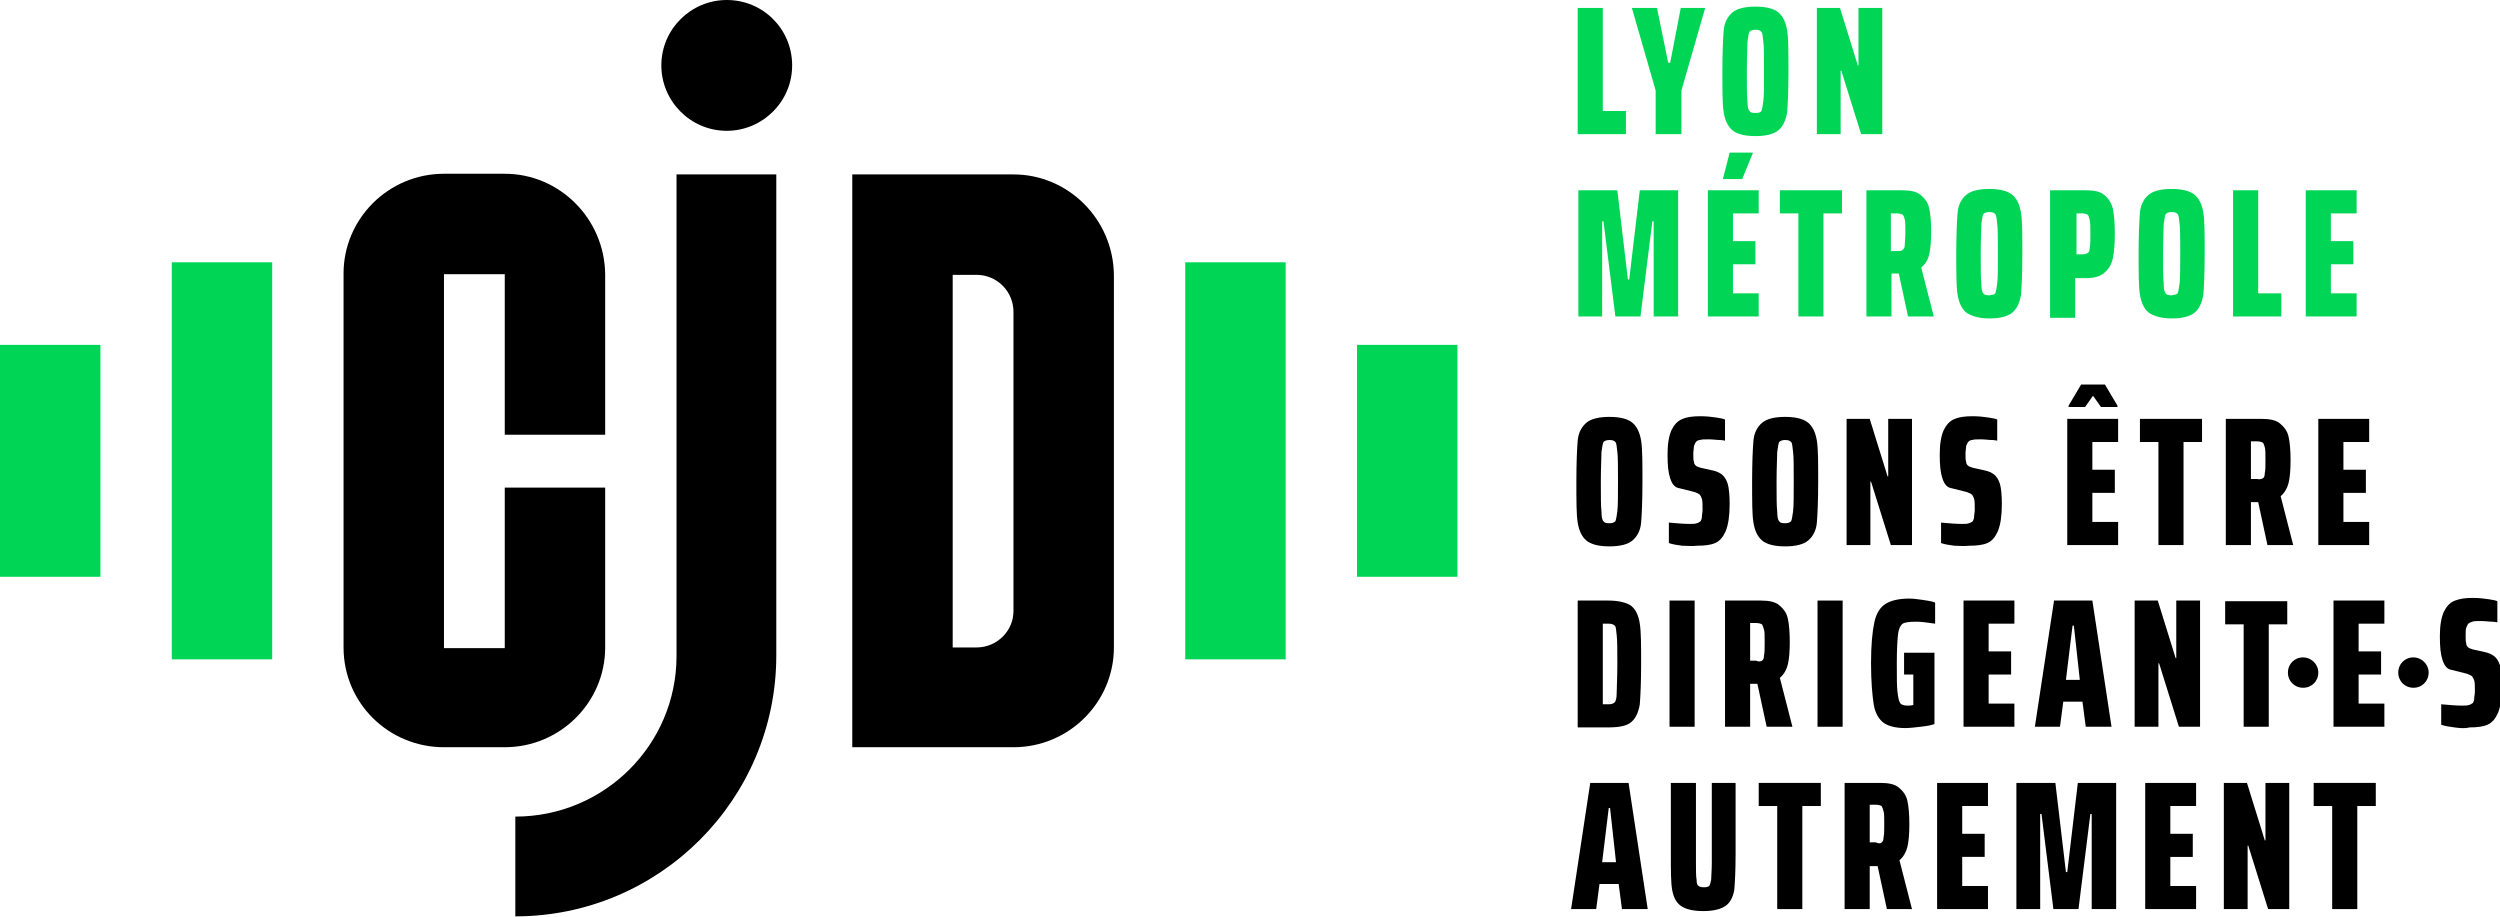
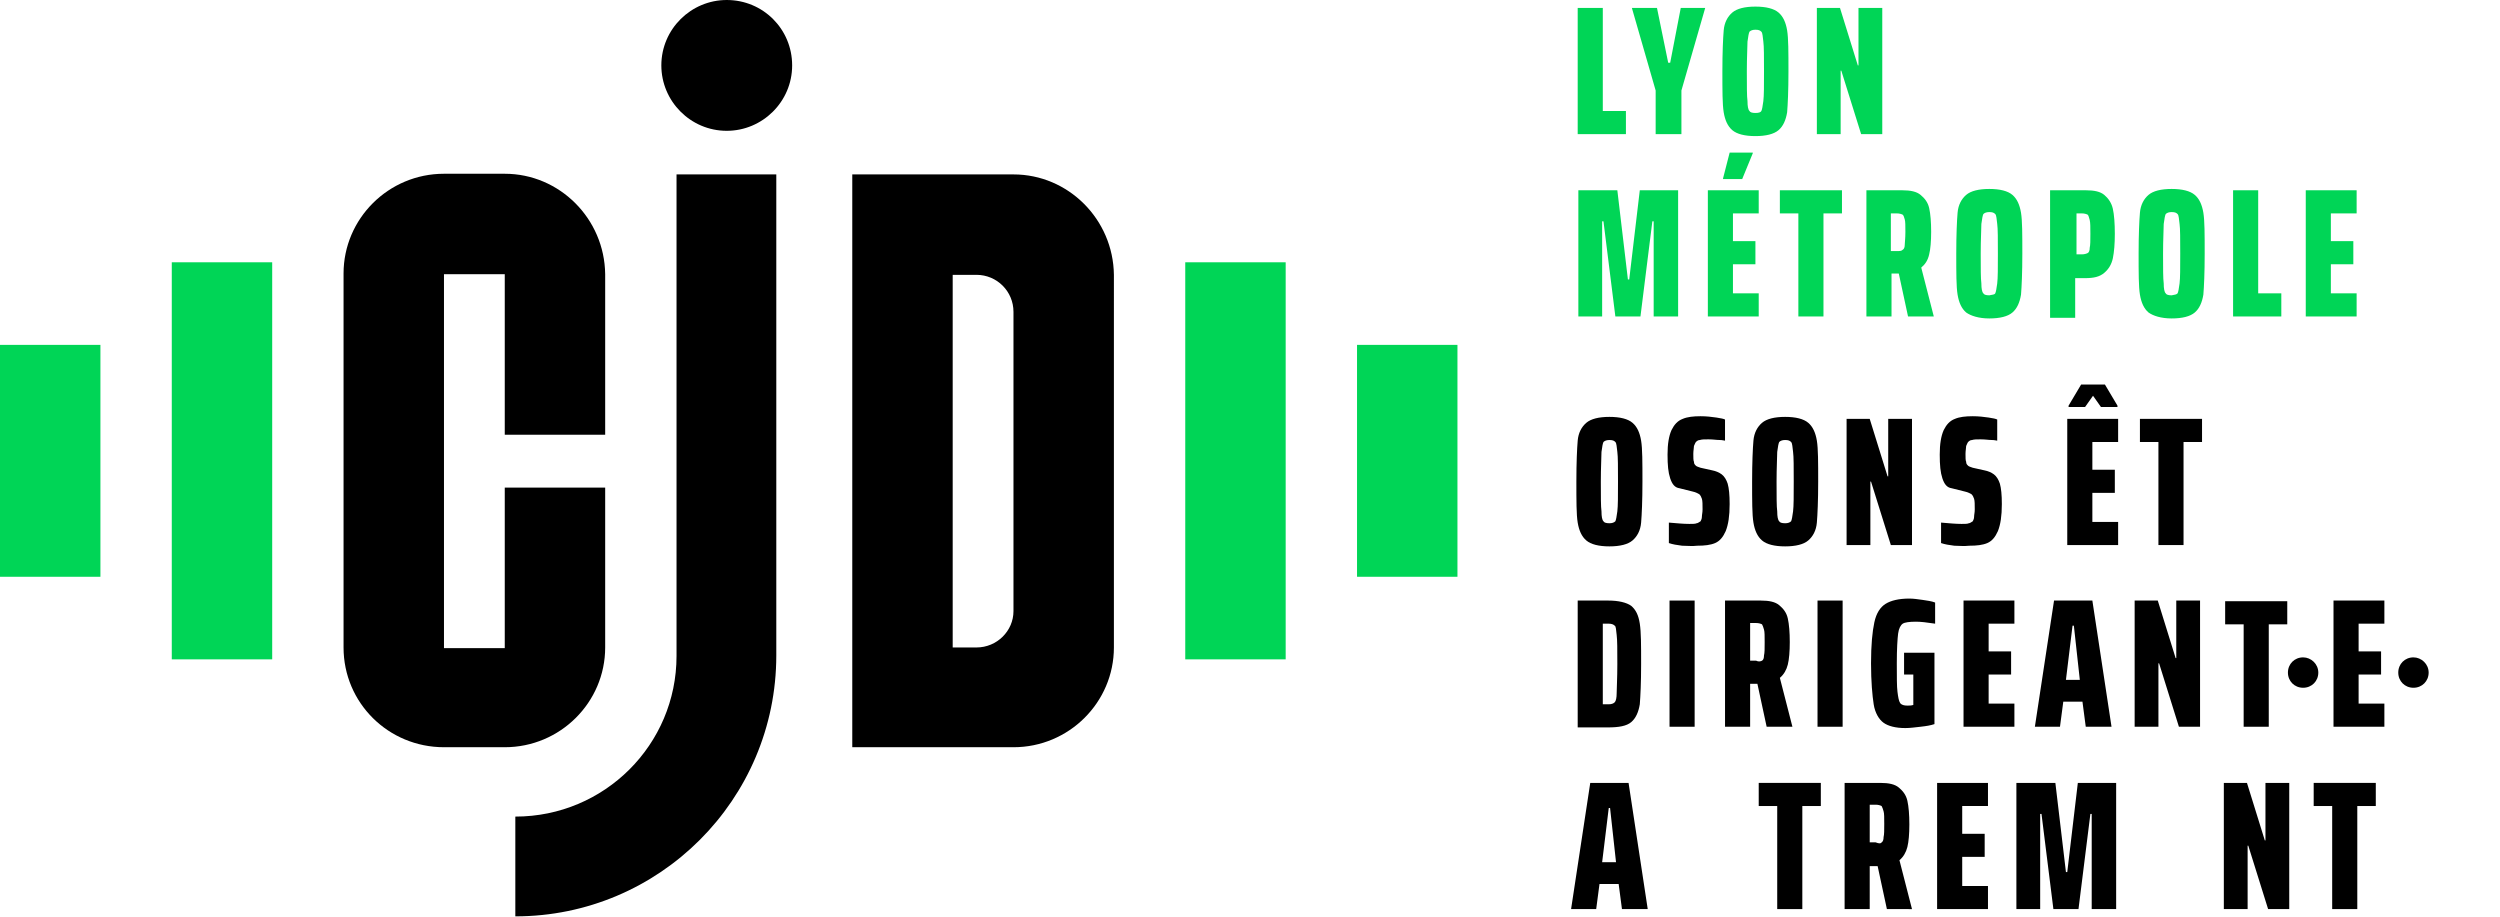
<svg xmlns="http://www.w3.org/2000/svg" version="1.1" id="Calque_3" x="0px" y="0px" viewBox="0 0 378.4 138.8" style="enable-background:new 0 0 378.4 138.8;" xml:space="preserve">
  <style type="text/css">
	.st0{fill:#00D556;}
</style>
  <g>
    <g>
      <path class="st0" d="M238.8,20.3V1.2h3.8v15.6h3.5v3.5H238.8z" />
      <path class="st0" d="M250.6,20.3v-6.6l-3.6-12.5h3.8l1.7,8.3h0.3l1.6-8.3h3.7l-3.6,12.5v6.6H250.6z" />
      <path class="st0" d="M262.2,19.7c-0.7-0.6-1.1-1.5-1.3-2.7s-0.2-3.3-0.2-6.2c0-2.9,0.1-5,0.2-6.2s0.6-2.1,1.3-2.7    c0.7-0.6,1.9-0.9,3.5-0.9s2.8,0.3,3.5,0.9c0.7,0.6,1.1,1.5,1.3,2.7c0.2,1.2,0.2,3.3,0.2,6.2s-0.1,5-0.2,6.2    c-0.2,1.2-0.6,2.1-1.3,2.7c-0.7,0.6-1.9,0.9-3.5,0.9S262.9,20.3,262.2,19.7z M266.6,16.8c0.1-0.2,0.2-0.7,0.3-1.5s0.1-2.3,0.1-4.5    c0-2.2,0-3.8-0.1-4.5s-0.1-1.3-0.3-1.5s-0.4-0.3-0.9-0.3c-0.4,0-0.7,0.1-0.9,0.3c-0.1,0.2-0.2,0.7-0.3,1.5c0,0.8-0.1,2.3-0.1,4.5    c0,2.2,0,3.8,0.1,4.5c0,0.8,0.1,1.3,0.3,1.5c0.1,0.2,0.4,0.3,0.9,0.3C266.2,17.1,266.5,17,266.6,16.8z" />
      <path class="st0" d="M281.7,20.3l-3-9.6h-0.1v9.6H275V1.2h3.5l2.7,8.7h0.1V1.2h3.6v19.1H281.7z" />
      <path class="st0" d="M250.3,47.9V33.5h-0.2l-1.8,14.4h-3.8l-1.8-14.4h-0.2v14.4h-3.6V28.8h5.9l1.6,13.5h0.2l1.6-13.5h5.8v19.1    H250.3z" />
      <path class="st0" d="M258.5,47.9V28.8h7.7v3.5h-3.9v4.2h3.4V40h-3.4v4.4h3.9v3.5H258.5z M260.8,27.1v-0.1l1-3.9h3.5v0.1l-1.6,3.9    H260.8z" />
      <path class="st0" d="M272.2,47.9V32.3h-2.8v-3.5h9.4v3.5H276v15.6H272.2z" />
      <path class="st0" d="M288.8,47.9l-1.4-6.5h-1.1v6.5h-3.8V28.8h5.4c1.3,0,2.2,0.2,2.8,0.7c0.6,0.5,1.1,1.1,1.3,2    c0.2,0.9,0.3,2.1,0.3,3.6c0,1.4-0.1,2.6-0.3,3.4c-0.2,0.9-0.6,1.5-1.2,2l1.9,7.4H288.8z M288,37.8c0.2-0.1,0.3-0.4,0.3-0.7    s0.1-1,0.1-2c0-0.9,0-1.6-0.1-1.9c-0.1-0.4-0.2-0.6-0.3-0.7c-0.2-0.1-0.5-0.2-0.9-0.2h-0.9V38h0.9C287.6,38,287.8,38,288,37.8z" />
      <path class="st0" d="M297.6,47.3c-0.7-0.6-1.1-1.5-1.3-2.7s-0.2-3.3-0.2-6.2c0-2.9,0.1-5,0.2-6.2s0.6-2.1,1.3-2.7    c0.7-0.6,1.9-0.9,3.5-0.9s2.8,0.3,3.5,0.9c0.7,0.6,1.1,1.5,1.3,2.7c0.2,1.2,0.2,3.3,0.2,6.2s-0.1,5-0.2,6.2    c-0.2,1.2-0.6,2.1-1.3,2.7c-0.7,0.6-1.9,0.9-3.5,0.9S298.3,47.8,297.6,47.3z M302,44.4c0.1-0.2,0.2-0.7,0.3-1.5s0.1-2.3,0.1-4.5    c0-2.2,0-3.8-0.1-4.5s-0.1-1.3-0.3-1.5s-0.4-0.3-0.9-0.3c-0.4,0-0.7,0.1-0.9,0.3c-0.1,0.2-0.2,0.7-0.3,1.5c0,0.8-0.1,2.3-0.1,4.5    c0,2.2,0,3.8,0.1,4.5c0,0.8,0.1,1.3,0.3,1.5c0.1,0.2,0.4,0.3,0.9,0.3C301.6,44.6,301.9,44.6,302,44.4z" />
      <path class="st0" d="M310.4,28.8h5.3c1.3,0,2.2,0.2,2.8,0.7c0.6,0.5,1.1,1.2,1.3,2.1c0.2,0.9,0.3,2.2,0.3,3.8    c0,1.5-0.1,2.7-0.3,3.7c-0.2,0.9-0.6,1.6-1.3,2.2s-1.6,0.8-2.9,0.8h-1.5v6h-3.8V28.8z M315.1,38.5c0.4,0,0.7-0.1,0.9-0.2    c0.2-0.1,0.3-0.4,0.3-0.8c0.1-0.4,0.1-1.1,0.1-2.1c0-1,0-1.7-0.1-2.1c-0.1-0.4-0.2-0.7-0.3-0.8c-0.2-0.1-0.5-0.2-0.9-0.2h-0.8v6.2    H315.1z" />
      <path class="st0" d="M325.2,47.3c-0.7-0.6-1.1-1.5-1.3-2.7s-0.2-3.3-0.2-6.2c0-2.9,0.1-5,0.2-6.2s0.6-2.1,1.3-2.7    c0.7-0.6,1.9-0.9,3.5-0.9s2.8,0.3,3.5,0.9c0.7,0.6,1.1,1.5,1.3,2.7c0.2,1.2,0.2,3.3,0.2,6.2s-0.1,5-0.2,6.2    c-0.2,1.2-0.6,2.1-1.3,2.7c-0.7,0.6-1.9,0.9-3.5,0.9S325.9,47.8,325.2,47.3z M329.6,44.4c0.1-0.2,0.2-0.7,0.3-1.5s0.1-2.3,0.1-4.5    c0-2.2,0-3.8-0.1-4.5s-0.1-1.3-0.3-1.5s-0.4-0.3-0.9-0.3c-0.4,0-0.7,0.1-0.9,0.3c-0.1,0.2-0.2,0.7-0.3,1.5c0,0.8-0.1,2.3-0.1,4.5    c0,2.2,0,3.8,0.1,4.5c0,0.8,0.1,1.3,0.3,1.5c0.1,0.2,0.4,0.3,0.9,0.3C329.2,44.6,329.4,44.6,329.6,44.4z" />
      <path class="st0" d="M338,47.9V28.8h3.8v15.6h3.5v3.5H338z" />
      <path class="st0" d="M349,47.9V28.8h7.7v3.5h-3.9v4.2h3.4V40h-3.4v4.4h3.9v3.5H349z" />
    </g>
    <g>
      <path d="M240.1,81.8c-0.7-0.6-1.1-1.5-1.3-2.7s-0.2-3.3-0.2-6.2c0-2.9,0.1-5,0.2-6.2s0.6-2.1,1.3-2.7c0.7-0.6,1.9-0.9,3.5-0.9    s2.8,0.3,3.5,0.9c0.7,0.6,1.1,1.5,1.3,2.7c0.2,1.2,0.2,3.3,0.2,6.2s-0.1,5-0.2,6.2s-0.6,2.1-1.3,2.7c-0.7,0.6-1.9,0.9-3.5,0.9    S240.8,82.4,240.1,81.8z M244.5,78.9c0.1-0.2,0.2-0.7,0.3-1.5s0.1-2.3,0.1-4.5c0-2.2,0-3.8-0.1-4.5s-0.1-1.3-0.3-1.5    s-0.4-0.3-0.9-0.3c-0.4,0-0.7,0.1-0.9,0.3c-0.1,0.2-0.2,0.7-0.3,1.5c0,0.8-0.1,2.3-0.1,4.5c0,2.2,0,3.8,0.1,4.5    c0,0.8,0.1,1.3,0.3,1.5c0.1,0.2,0.4,0.3,0.9,0.3C244,79.2,244.3,79.1,244.5,78.9z" />
      <path d="M254.6,82.6c-0.8-0.1-1.4-0.2-2-0.4v-3.1c1.2,0.1,2.2,0.2,3.1,0.2c0.5,0,0.9,0,1.1-0.1c0.2,0,0.4-0.2,0.6-0.3    c0.1-0.2,0.2-0.4,0.2-0.7c0-0.3,0.1-0.6,0.1-1.1c0-0.7,0-1.3-0.1-1.6s-0.2-0.5-0.4-0.7c-0.2-0.1-0.5-0.3-1-0.4l-2-0.5    c-0.7-0.1-1.1-0.6-1.4-1.5s-0.4-2-0.4-3.6c0-1.6,0.2-2.8,0.6-3.7c0.4-0.8,0.9-1.4,1.7-1.7c0.7-0.3,1.6-0.4,2.7-0.4    c0.9,0,1.7,0.1,2.4,0.2c0.7,0.1,1.1,0.2,1.3,0.3v3.2c-0.1,0-0.4-0.1-0.8-0.1c-0.5,0-1-0.1-1.7-0.1c-0.6,0-1,0-1.3,0.1    c-0.3,0-0.5,0.2-0.6,0.3c-0.1,0.1-0.2,0.4-0.3,0.6c0,0.3-0.1,0.7-0.1,1.2c0,0.6,0,1,0.1,1.2c0,0.3,0.1,0.4,0.3,0.6    c0.1,0.1,0.4,0.2,0.7,0.3l1.8,0.4c0.5,0.1,1,0.3,1.4,0.6c0.4,0.3,0.7,0.8,0.9,1.4c0.2,0.7,0.3,1.7,0.3,3.1c0,1.8-0.2,3.1-0.6,4.1    c-0.4,0.9-0.9,1.5-1.6,1.8c-0.7,0.3-1.6,0.4-2.7,0.4C256.1,82.7,255.4,82.6,254.6,82.6z" />
      <path d="M266.7,81.8c-0.7-0.6-1.1-1.5-1.3-2.7s-0.2-3.3-0.2-6.2c0-2.9,0.1-5,0.2-6.2s0.6-2.1,1.3-2.7c0.7-0.6,1.9-0.9,3.5-0.9    s2.8,0.3,3.5,0.9c0.7,0.6,1.1,1.5,1.3,2.7c0.2,1.2,0.2,3.3,0.2,6.2s-0.1,5-0.2,6.2s-0.6,2.1-1.3,2.7c-0.7,0.6-1.9,0.9-3.5,0.9    S267.4,82.4,266.7,81.8z M271.1,78.9c0.1-0.2,0.2-0.7,0.3-1.5s0.1-2.3,0.1-4.5c0-2.2,0-3.8-0.1-4.5s-0.1-1.3-0.3-1.5    s-0.4-0.3-0.9-0.3c-0.4,0-0.7,0.1-0.9,0.3c-0.1,0.2-0.2,0.7-0.3,1.5c0,0.8-0.1,2.3-0.1,4.5c0,2.2,0,3.8,0.1,4.5    c0,0.8,0.1,1.3,0.3,1.5c0.1,0.2,0.4,0.3,0.9,0.3C270.6,79.2,270.9,79.1,271.1,78.9z" />
      <path d="M286.2,82.5l-3-9.6h-0.1v9.6h-3.6V63.4h3.5l2.7,8.7h0.1v-8.7h3.6v19.1H286.2z" />
      <path d="M295.8,82.6c-0.8-0.1-1.4-0.2-2-0.4v-3.1c1.2,0.1,2.2,0.2,3.1,0.2c0.5,0,0.9,0,1.1-0.1c0.2,0,0.4-0.2,0.6-0.3    c0.1-0.2,0.2-0.4,0.2-0.7c0-0.3,0.1-0.6,0.1-1.1c0-0.7,0-1.3-0.1-1.6s-0.2-0.5-0.4-0.7c-0.2-0.1-0.5-0.3-1-0.4l-2-0.5    c-0.7-0.1-1.1-0.6-1.4-1.5s-0.4-2-0.4-3.6c0-1.6,0.2-2.8,0.6-3.7c0.4-0.8,0.9-1.4,1.7-1.7c0.7-0.3,1.6-0.4,2.7-0.4    c0.9,0,1.7,0.1,2.4,0.2c0.7,0.1,1.1,0.2,1.3,0.3v3.2c-0.1,0-0.4-0.1-0.8-0.1c-0.5,0-1-0.1-1.7-0.1c-0.6,0-1,0-1.3,0.1    c-0.3,0-0.5,0.2-0.6,0.3c-0.1,0.1-0.2,0.4-0.3,0.6c0,0.3-0.1,0.7-0.1,1.2c0,0.6,0,1,0.1,1.2c0,0.3,0.1,0.4,0.3,0.6    c0.1,0.1,0.4,0.2,0.7,0.3l1.8,0.4c0.5,0.1,1,0.3,1.4,0.6c0.4,0.3,0.7,0.8,0.9,1.4c0.2,0.7,0.3,1.7,0.3,3.1c0,1.8-0.2,3.1-0.6,4.1    c-0.4,0.9-0.9,1.5-1.6,1.8c-0.7,0.3-1.6,0.4-2.7,0.4C297.2,82.7,296.5,82.6,295.8,82.6z" />
      <path d="M312.9,82.5V63.4h7.7v3.5h-3.9v4.2h3.4v3.5h-3.4V79h3.9v3.5H312.9z M313.1,61.6v-0.2l1.9-3.2h3.6l1.9,3.2v0.2H318    l-1.2-1.7l-1.2,1.7H313.1z" />
      <path d="M326.7,82.5V66.9h-2.8v-3.5h9.4v3.5h-2.8v15.6H326.7z" />
-       <path d="M343.2,82.5l-1.4-6.5h-1.1v6.5h-3.8V63.4h5.4c1.3,0,2.2,0.2,2.8,0.7c0.6,0.5,1.1,1.1,1.3,2c0.2,0.9,0.3,2.1,0.3,3.6    c0,1.4-0.1,2.6-0.3,3.4s-0.6,1.5-1.2,2l1.9,7.4H343.2z M342.5,72.4c0.2-0.1,0.3-0.4,0.3-0.8c0.1-0.4,0.1-1,0.1-2    c0-0.9,0-1.6-0.1-1.9c-0.1-0.4-0.2-0.6-0.3-0.7c-0.2-0.1-0.5-0.2-0.9-0.2h-0.9v5.7h0.9C342,72.6,342.3,72.5,342.5,72.4z" />
-       <path d="M350.9,82.5V63.4h7.7v3.5h-3.9v4.2h3.4v3.5h-3.4V79h3.9v3.5H350.9z" />
      <path d="M238.8,90.9h4.6c1.6,0,2.8,0.3,3.5,0.8c0.7,0.6,1.1,1.4,1.3,2.7s0.2,3.2,0.2,6.1s-0.1,4.8-0.2,6.1    c-0.2,1.2-0.6,2.1-1.3,2.7c-0.7,0.6-1.9,0.8-3.5,0.8h-4.6V90.9z M243.5,106.6c0.4,0,0.7-0.1,0.9-0.3c0.2-0.2,0.3-0.7,0.3-1.4    s0.1-2.2,0.1-4.4s0-3.6-0.1-4.4s-0.1-1.3-0.3-1.4c-0.2-0.2-0.5-0.3-0.9-0.3h-0.9v12.2H243.5z" />
      <path d="M252.7,110V90.9h3.8V110H252.7z" />
      <path d="M267.4,110l-1.4-6.5h-1.1v6.5h-3.8V90.9h5.4c1.3,0,2.2,0.2,2.8,0.7c0.6,0.5,1.1,1.1,1.3,2c0.2,0.9,0.3,2.1,0.3,3.6    c0,1.4-0.1,2.6-0.3,3.4s-0.6,1.5-1.2,2l1.9,7.4H267.4z M266.7,100c0.2-0.1,0.3-0.4,0.3-0.8c0.1-0.4,0.1-1,0.1-2    c0-0.9,0-1.6-0.1-1.9c-0.1-0.4-0.2-0.6-0.3-0.8c-0.2-0.1-0.5-0.2-0.9-0.2h-0.9v5.7h0.9C266.2,100.2,266.5,100.1,266.7,100z" />
      <path d="M275.1,110V90.9h3.8V110H275.1z" />
      <path d="M288.2,102.2v-3.4h4.6v10.8c-0.6,0.2-1.2,0.3-2.1,0.4s-1.6,0.2-2.3,0.2c-1.5,0-2.6-0.3-3.3-0.8c-0.7-0.5-1.3-1.5-1.5-2.8    s-0.4-3.4-0.4-6.2c0-2.8,0.2-4.8,0.5-6.2c0.3-1.4,0.9-2.3,1.7-2.8s2-0.8,3.6-0.8c0.6,0,1.3,0.1,2,0.2s1.4,0.2,1.9,0.4v3.2    c-1.3-0.2-2.2-0.3-2.9-0.3c-1,0-1.7,0.1-2,0.3s-0.6,0.7-0.7,1.5c-0.1,0.8-0.2,2.3-0.2,4.5c0,2.1,0,3.5,0.1,4.3    c0.1,0.8,0.2,1.4,0.4,1.7c0.2,0.3,0.6,0.4,1.1,0.4c0.3,0,0.6,0,0.9-0.1v-4.6H288.2z" />
      <path d="M297.2,110V90.9h7.7v3.5H301v4.2h3.4v3.5H301v4.4h3.9v3.5H297.2z" />
      <path d="M315.7,110l-0.5-3.8h-2.9l-0.5,3.8h-3.8l2.9-19.1h5.8l2.9,19.1H315.7z M313.9,94.7h-0.2l-1,8.2h2.1L313.9,94.7z" />
      <path d="M329.8,110l-3-9.6h-0.1v9.6h-3.6V90.9h3.5l2.7,8.7h0.1v-8.7h3.6V110H329.8z" />
      <path d="M339.6,110V94.5h-2.8v-3.5h9.4v3.5h-2.8V110H339.6z" />
      <path d="M353.2,110V90.9h7.7v3.5h-3.9v4.2h3.4v3.5h-3.4v4.4h3.9v3.5H353.2z" />
-       <path d="M371.5,110.1c-0.8-0.1-1.4-0.2-2-0.4v-3.1c1.2,0.1,2.2,0.2,3.1,0.2c0.5,0,0.9,0,1.1-0.1c0.2,0,0.4-0.2,0.6-0.3    c0.1-0.2,0.2-0.4,0.2-0.7c0-0.3,0.1-0.6,0.1-1.1c0-0.7,0-1.3-0.1-1.6s-0.2-0.5-0.4-0.7c-0.2-0.1-0.5-0.3-1-0.4l-2-0.5    c-0.7-0.1-1.1-0.6-1.4-1.5s-0.4-2-0.4-3.6c0-1.6,0.2-2.8,0.6-3.7c0.4-0.8,0.9-1.4,1.7-1.7s1.6-0.4,2.7-0.4c0.9,0,1.7,0.1,2.4,0.2    c0.7,0.1,1.1,0.2,1.3,0.3v3.2c-0.1,0-0.4-0.1-0.8-0.1c-0.5,0-1-0.1-1.7-0.1c-0.6,0-1,0-1.3,0.1s-0.5,0.2-0.6,0.3    c-0.1,0.1-0.2,0.4-0.3,0.6s-0.1,0.7-0.1,1.2c0,0.6,0,1,0.1,1.2c0,0.3,0.1,0.4,0.3,0.6c0.1,0.1,0.4,0.2,0.7,0.3l1.8,0.4    c0.5,0.1,1,0.3,1.4,0.6c0.4,0.3,0.7,0.8,0.9,1.4c0.2,0.7,0.3,1.7,0.3,3.1c0,1.8-0.2,3.1-0.6,4.1c-0.4,0.9-0.9,1.5-1.6,1.8    c-0.7,0.3-1.6,0.4-2.7,0.4C373,110.3,372.3,110.2,371.5,110.1z" />
      <path d="M245.5,137.6l-0.5-3.8h-2.9l-0.5,3.8h-3.8l2.9-19.1h5.8l2.9,19.1H245.5z M243.7,122.3h-0.2l-1,8.2h2.1L243.7,122.3z" />
-       <path d="M262.7,118.5v10.7c0,2.5-0.1,4.4-0.2,5.5c-0.2,1.1-0.6,1.9-1.3,2.4c-0.7,0.5-1.8,0.8-3.4,0.8s-2.7-0.3-3.4-0.8    c-0.7-0.5-1.1-1.3-1.3-2.4c-0.2-1.1-0.2-2.9-0.2-5.5v-10.7h3.8v12c0,1.3,0,2.2,0.1,2.7c0,0.5,0.1,0.8,0.3,0.9    c0.1,0.1,0.4,0.2,0.8,0.2c0.4,0,0.7-0.1,0.8-0.2s0.2-0.4,0.3-0.9c0-0.5,0.1-1.4,0.1-2.7v-12H262.7z" />
      <path d="M269,137.6V122h-2.8v-3.5h9.4v3.5h-2.8v15.6H269z" />
      <path d="M285.6,137.6l-1.4-6.5H283v6.5h-3.8v-19.1h5.4c1.3,0,2.2,0.2,2.8,0.7c0.6,0.5,1.1,1.1,1.3,2c0.2,0.9,0.3,2.1,0.3,3.6    c0,1.4-0.1,2.6-0.3,3.4s-0.6,1.5-1.2,2l1.9,7.4H285.6z M284.8,127.5c0.2-0.1,0.3-0.4,0.3-0.8c0.1-0.4,0.1-1,0.1-2    c0-0.9,0-1.6-0.1-1.9c-0.1-0.4-0.2-0.6-0.3-0.8c-0.2-0.1-0.5-0.2-0.9-0.2H283v5.7h0.9C284.4,127.7,284.7,127.7,284.8,127.5z" />
      <path d="M293.2,137.6v-19.1h7.7v3.5H297v4.2h3.4v3.5H297v4.4h3.9v3.5H293.2z" />
      <path d="M316.6,137.6v-14.4h-0.2l-1.8,14.4h-3.8l-1.8-14.4h-0.2v14.4h-3.6v-19.1h5.9l1.6,13.5h0.2l1.6-13.5h5.8v19.1H316.6z" />
-       <path d="M324.7,137.6v-19.1h7.7v3.5h-3.9v4.2h3.4v3.5h-3.4v4.4h3.9v3.5H324.7z" />
      <path d="M343.3,137.6l-3-9.6h-0.1v9.6h-3.6v-19.1h3.5l2.7,8.7h0.1v-8.7h3.6v19.1H343.3z" />
      <path d="M353,137.6V122h-2.8v-3.5h9.4v3.5h-2.8v15.6H353z" />
    </g>
    <path d="M350.9,101.8c0,1.3-1,2.3-2.3,2.3c-1.3,0-2.3-1-2.3-2.3c0-1.3,1-2.3,2.3-2.3C349.8,99.5,350.9,100.5,350.9,101.8" />
    <path d="M367.6,101.8c0,1.3-1,2.3-2.3,2.3c-1.3,0-2.3-1-2.3-2.3c0-1.3,1-2.3,2.3-2.3C366.5,99.5,367.6,100.5,367.6,101.8" />
  </g>
  <g>
    <path d="M76.4,26.3h-9.2c-8.4,0-15.2,6.8-15.2,15.1v56.6c0,8.4,6.8,15.1,15.2,15.1h9.2c8.4,0,15.2-6.8,15.2-15.1V73.8H76.4v24.3   h-9.2V41.5h9.2v24.3h15.2V41.5C91.5,33.1,84.7,26.3,76.4,26.3" />
    <path d="M153.4,26.4H129v15.1V98v15.1h24.4c8.4,0,15.2-6.8,15.2-15.1V41.6C168.5,33.2,161.7,26.4,153.4,26.4 M147.8,98h-3.6V41.6   h3.6c3.1,0,5.6,2.5,5.6,5.6v45.3C153.4,95.5,150.9,98,147.8,98" />
    <path d="M102.4,26.4v72.9c0,13.4-10.9,24.3-24.4,24.3v15.1c21.8,0,39.5-17.7,39.5-39.5V26.4H102.4z" />
    <rect x="179.4" y="39.7" class="st0" width="15.2" height="60.1" />
    <rect x="26" y="39.7" class="st0" width="15.2" height="60.1" />
    <rect y="52.2" class="st0" width="15.2" height="35.1" />
    <rect x="205.4" y="52.2" class="st0" width="15.2" height="35.1" />
    <path d="M110,0c-5.4,0-9.9,4.4-9.9,9.9c0,5.4,4.4,9.9,9.9,9.9c5.4,0,9.9-4.4,9.9-9.9C119.9,4.4,115.5,0,110,0" />
  </g>
</svg>